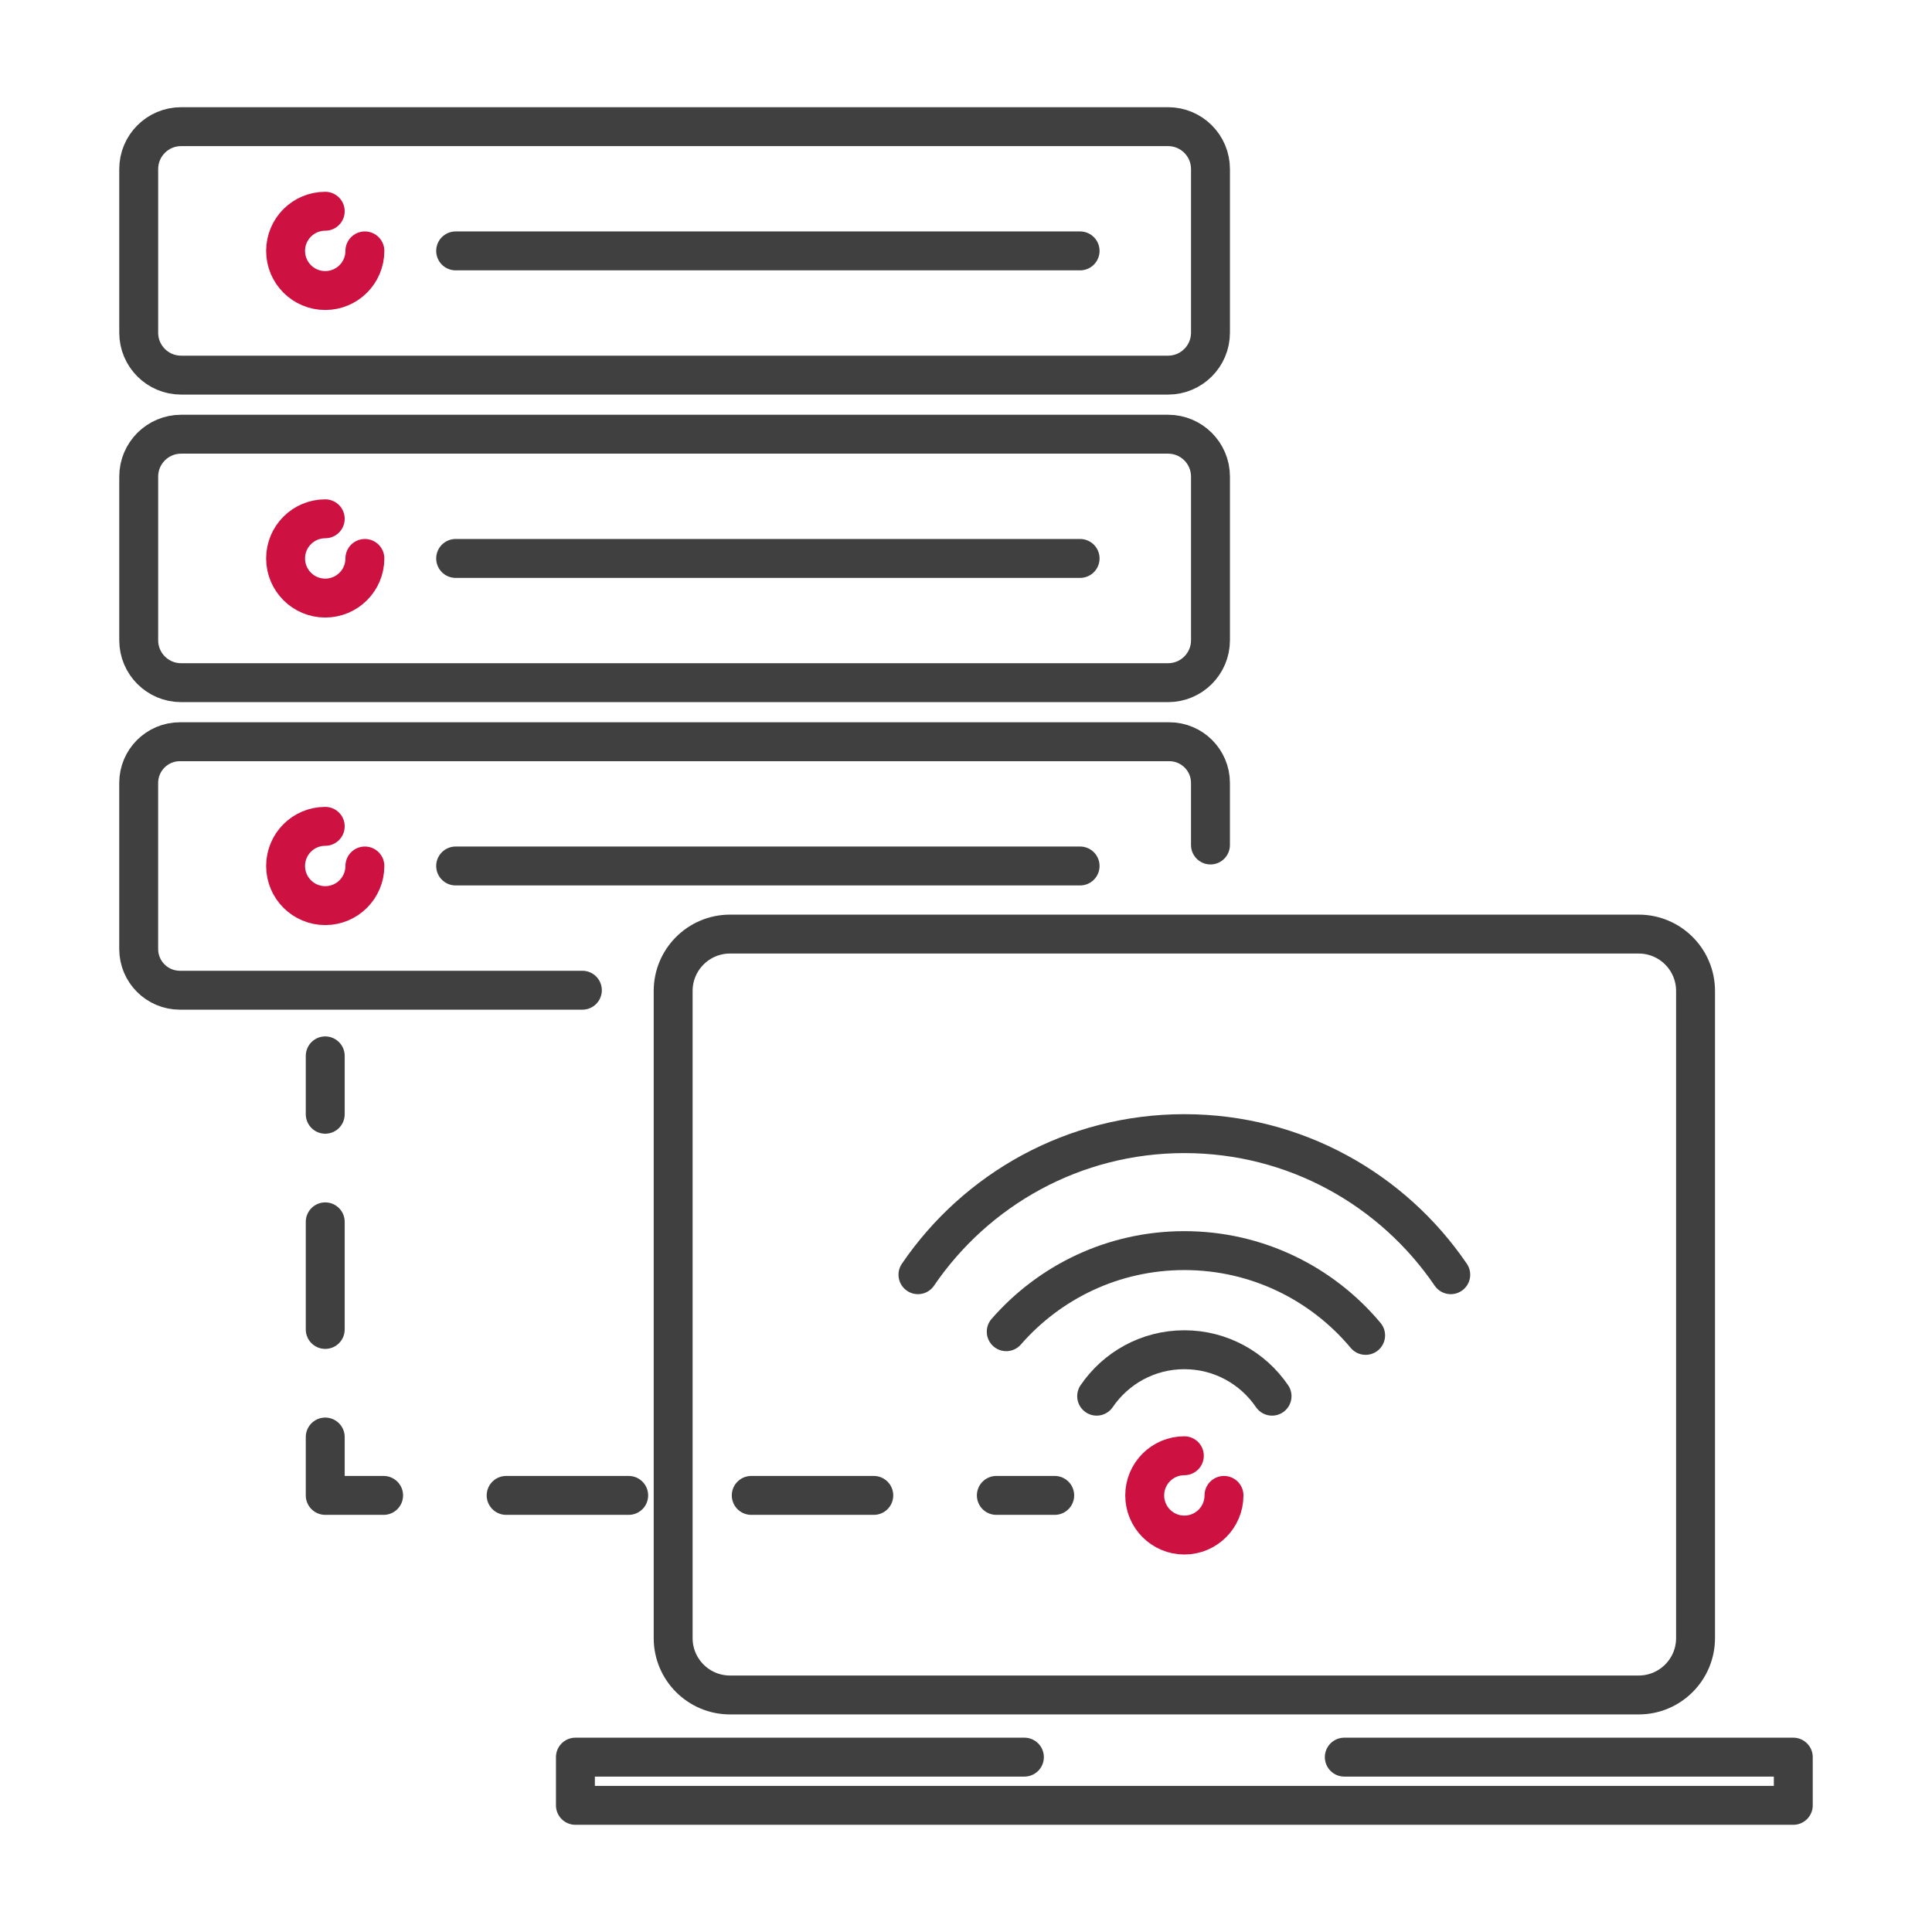
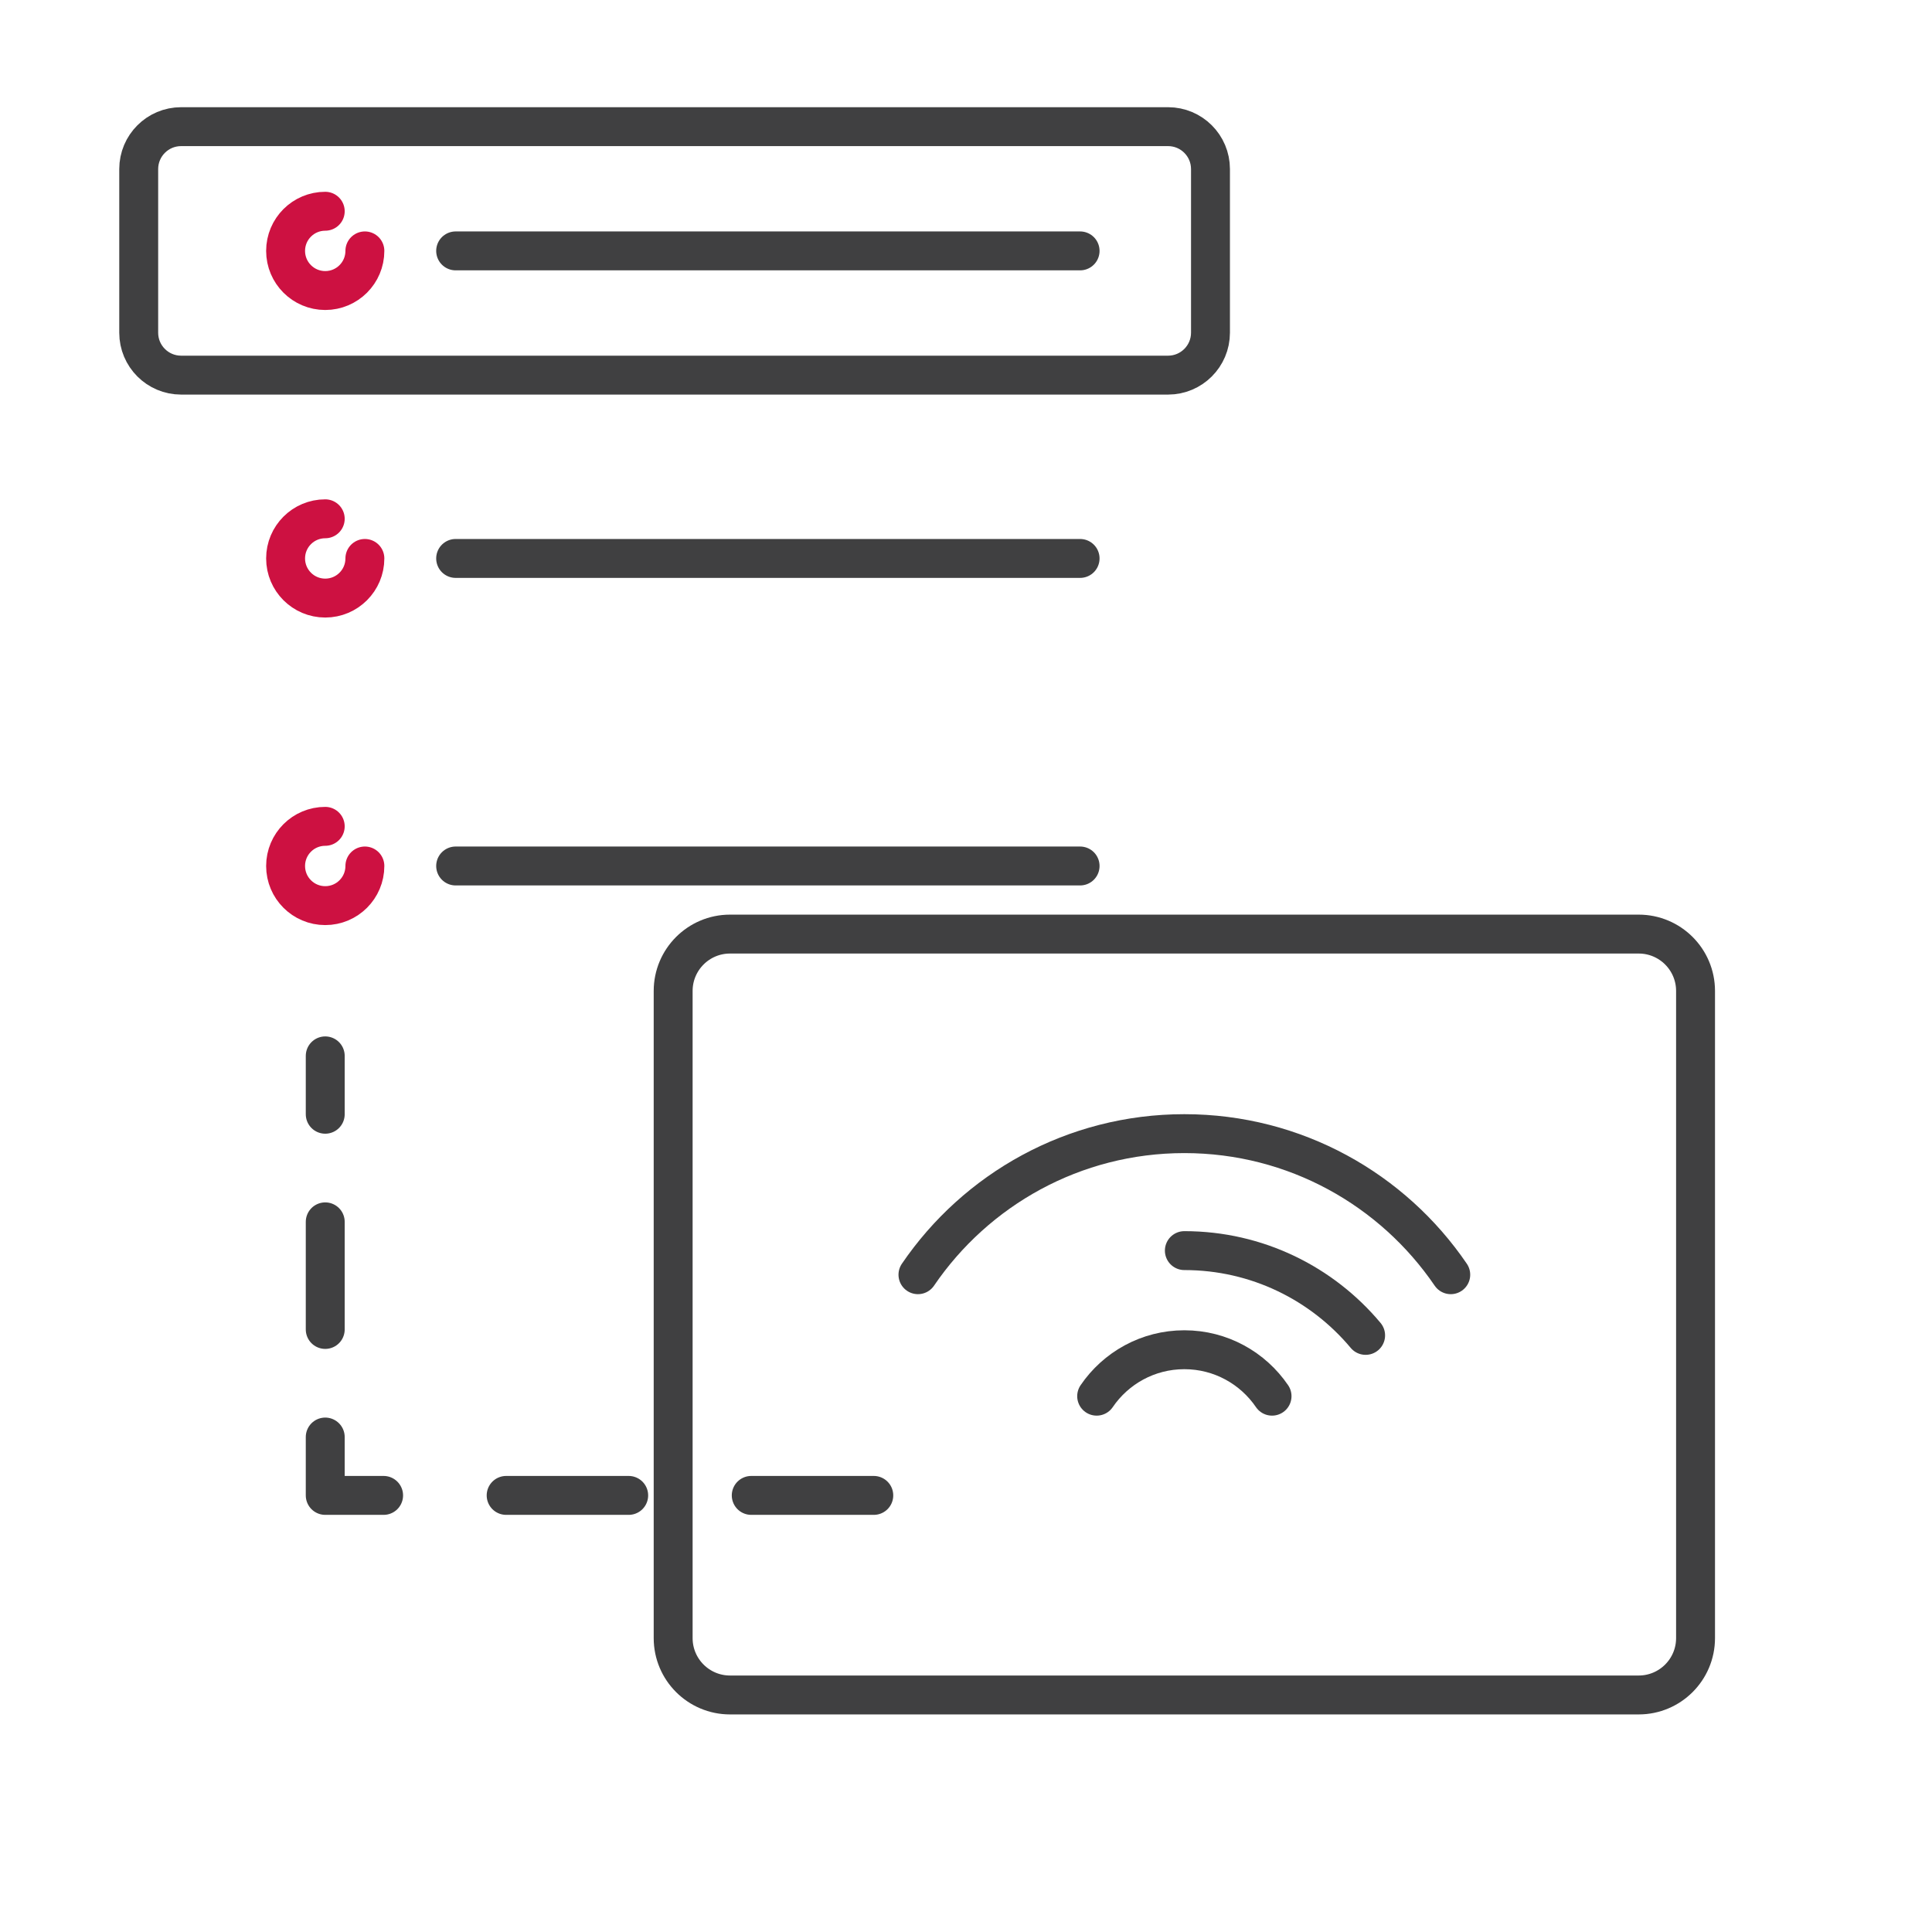
<svg xmlns="http://www.w3.org/2000/svg" version="1.1" id="Layer_1" x="0px" y="0px" viewBox="0 0 1080 1080" style="enable-background:new 0 0 1080 1080;" xml:space="preserve">
  <style type="text/css"> .st0{fill:none;stroke:#404041;stroke-width:21.753;stroke-linecap:round;stroke-linejoin:round;stroke-miterlimit:10;} .st1{fill:none;stroke:#CD1141;stroke-width:21.753;stroke-linecap:round;stroke-linejoin:round;stroke-miterlimit:10;} .st2{fill:none;stroke:#404041;stroke-width:21.753;stroke-linecap:round;stroke-linejoin:round;} .st3{fill:none;stroke:#404041;stroke-width:21.753;stroke-linecap:round;stroke-linejoin:round;stroke-dasharray:60.148,60.148;} .st4{fill:none;stroke:#404041;stroke-width:21.753;stroke-linecap:round;stroke-linejoin:round;stroke-dasharray:68.504,68.504;} </style>
  <g>
    <path class="st0" d="M916.03,947.5H408.09c-17.56,0-31.79-14.23-31.79-31.79V553.95c0-17.56,14.23-31.79,31.79-31.79h507.94 c17.56,0,31.79,14.23,31.79,31.79v361.76C947.82,933.26,933.59,947.5,916.03,947.5z" />
-     <polyline class="st0" points="751.47,982.25 1002.46,982.25 1002.46,995.73 1002.46,1009.2 321.66,1009.2 321.66,982.25 572.65,982.25 " />
    <path class="st0" d="M652.95,209.7H101.25c-13.1,0-23.71-10.62-23.71-23.71V94.51c0-13.1,10.62-23.71,23.71-23.71h551.71 c13.1,0,23.71,10.62,23.71,23.71v91.48C676.66,199.08,666.05,209.7,652.95,209.7z" />
-     <path class="st0" d="M652.95,381.62H101.25c-13.1,0-23.71-10.62-23.71-23.71v-91.48c0-13.1,10.62-23.71,23.71-23.71h551.71 c13.1,0,23.71,10.62,23.71,23.71v91.48C676.66,371.01,666.05,381.62,652.95,381.62z" />
-     <path class="st0" d="M325.55,553.54H100.57c-12.72,0-23.04-10.31-23.04-23.04v-92.83c0-12.72,10.31-23.04,23.04-23.04h553.05 c12.72,0,23.04,10.31,23.04,23.04v34.68" />
    <path class="st1" d="M203.97,140.25c0,12.24-9.92,22.16-22.16,22.16c-12.24,0-22.16-9.92-22.16-22.16 c0-12.24,9.92-22.16,22.16-22.16" />
    <path class="st1" d="M203.97,312.17c0,12.24-9.92,22.16-22.16,22.16c-12.24,0-22.16-9.92-22.16-22.16 c0-12.24,9.92-22.16,22.16-22.16" />
    <path class="st1" d="M203.97,484.09c0,12.24-9.92,22.16-22.16,22.16c-12.24,0-22.16-9.92-22.16-22.16 c0-12.24,9.92-22.16,22.16-22.16" />
-     <path class="st1" d="M684.22,835.94c0,12.24-9.92,22.16-22.16,22.16s-22.16-9.92-22.16-22.16s9.92-22.16,22.16-22.16" />
    <line class="st0" x1="254.71" y1="140.25" x2="603.78" y2="140.25" />
    <line class="st0" x1="254.71" y1="312.17" x2="603.78" y2="312.17" />
    <line class="st0" x1="254.71" y1="484.09" x2="603.78" y2="484.09" />
    <path class="st0" d="M810.98,712.57c-32.41-47.59-87-78.86-148.92-78.86s-116.51,31.27-148.92,78.86" />
-     <path class="st0" d="M763.39,746.49c-24.22-28.96-60.62-47.39-101.33-47.39c-39.74,0-75.36,17.56-99.57,45.33" />
+     <path class="st0" d="M763.39,746.49c-24.22-28.96-60.62-47.39-101.33-47.39" />
    <path class="st0" d="M711.08,780.47c-10.67-15.66-28.64-25.96-49.02-25.96s-38.35,10.29-49.02,25.96" />
    <g>
      <g>
        <line class="st2" x1="181.81" y1="590.24" x2="181.81" y2="622.87" />
        <line class="st3" x1="181.81" y1="683.02" x2="181.81" y2="773.24" />
        <polyline class="st2" points="181.81,803.31 181.81,835.94 214.44,835.94 " />
        <line class="st4" x1="282.94" y1="835.94" x2="522.71" y2="835.94" />
-         <line class="st2" x1="556.96" y1="835.94" x2="589.59" y2="835.94" />
      </g>
    </g>
  </g>
</svg>